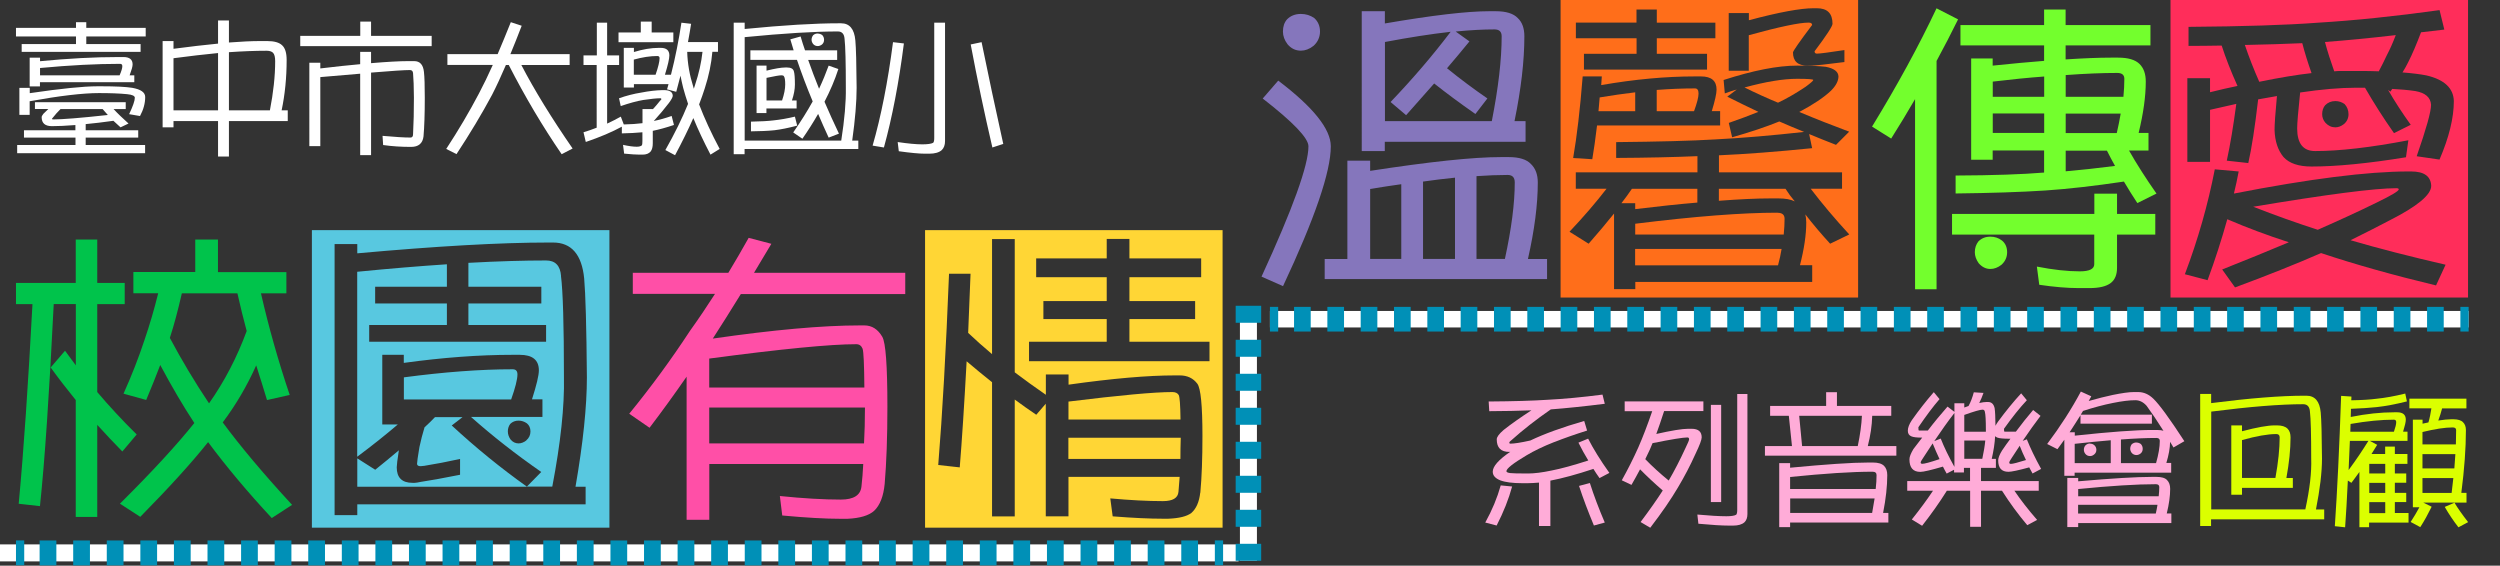
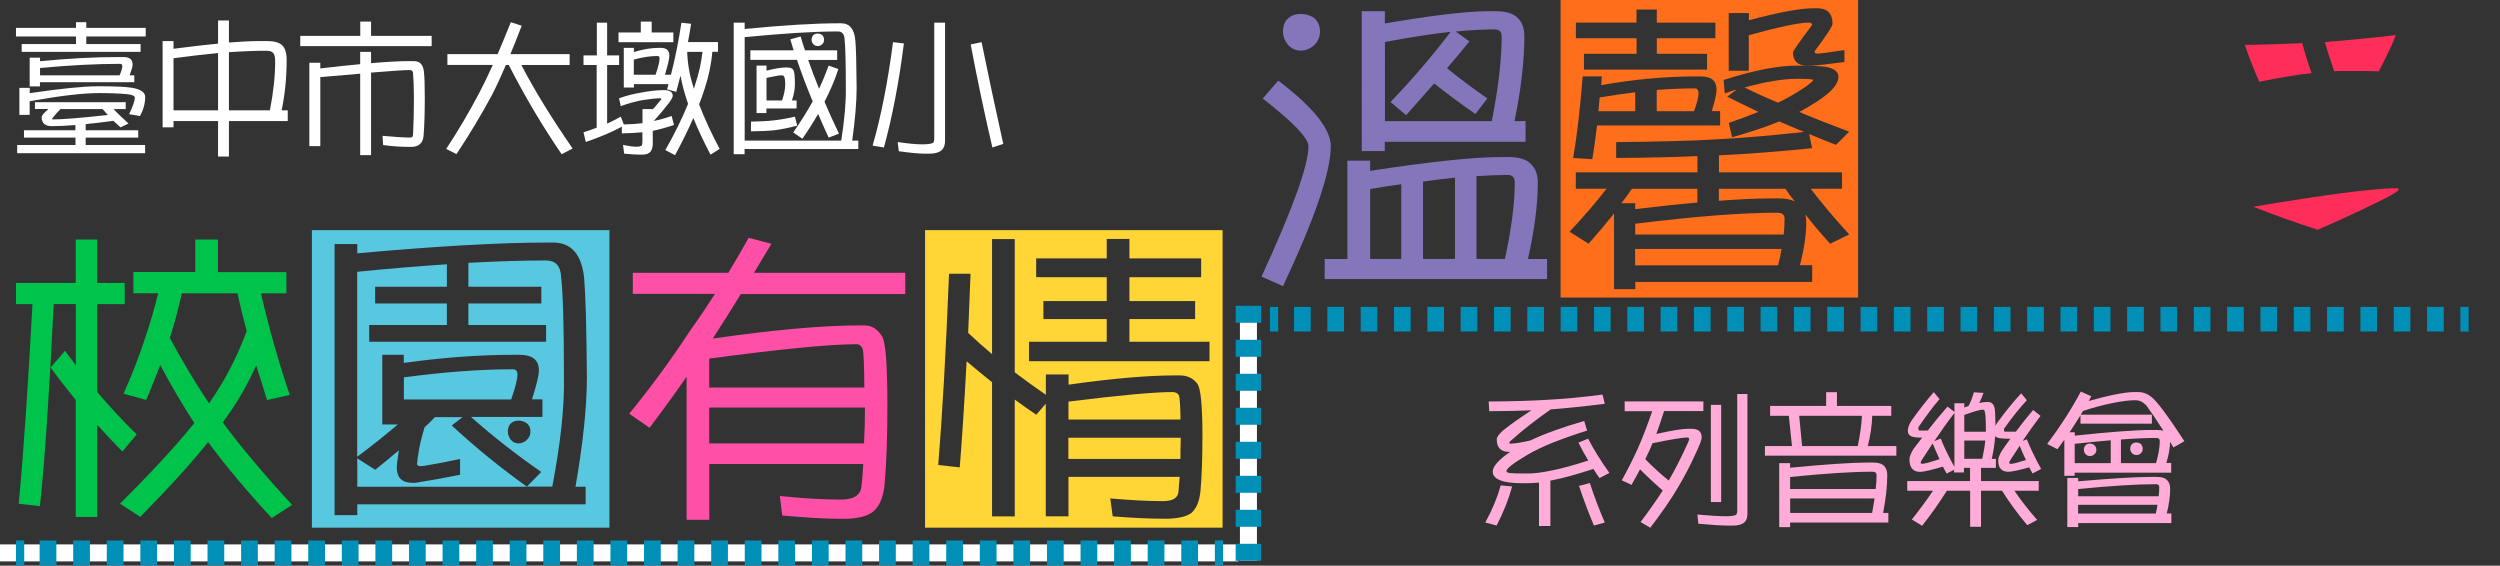
<svg xmlns="http://www.w3.org/2000/svg" id="_圖層_1" data-name="圖層 1" viewBox="0 0 294.09 66.54">
  <rect x="0" y="0" width="294.09" height="66.54" fill="#333333" stroke="none" />
  <defs>
    <style>
      .cls-1 {
        fill: #fff;
      }

      .cls-2 {
        fill: #ffd635;
      }

      .cls-3 {
        fill: #ff4fa7;
      }

      .cls-4 {
        fill: #00c34b;
      }

      .cls-5 {
        fill: #dbff00;
      }

      .cls-6 {
        fill: #73ff2d;
      }

      .cls-7 {
        fill: #ff2d5a;
      }

      .cls-8 {
        fill: #58c8e0;
      }

      .cls-9 {
        fill: #ff6e1a;
      }

      .cls-10 {
        fill: #ffacd8;
      }

      .cls-11 {
        fill: #0090b7;
      }

      .cls-12 {
        fill: #8576bc;
      }
    </style>
  </defs>
  <g>
    <path class="cls-10" d="M176.54,57.1l1.34,.13c-.4,1.48-1.01,3.01-1.82,4.59l-1.34-.35c.81-1.46,1.41-2.91,1.82-4.37Zm11.97-10.69l.27,1.09c-2.4,.3-4.52,.52-6.35,.66-1.75,1.21-3.29,2.42-4.64,3.63-.16,.12-.24,.21-.24,.27,0,.09,.04,.13,.13,.13,.44,0,1.22-.12,2.34-.37,1.67-.8,3.78-1.56,6.34-2.3l.34,1.13c-1.43,.45-2.71,.9-3.82,1.34-.03,.01-.06,.02-.07,.02-1.27,.5-2.34,1.02-3.23,1.55-1.58,.94-2.37,1.56-2.37,1.87,0,.11,.15,.18,.44,.22,.22,.03,.92,.05,2.08,.05,.77,0,1.7-.12,2.79-.35,1.14-.22,2.58-.62,4.32-1.18-.41-.67-.8-1.37-1.16-2.1l1.14-.47c.61,1.2,1.44,2.54,2.5,4.03l-1.16,.61c-.26-.36-.5-.72-.72-1.08-1.96,.65-3.65,1.11-5.06,1.38v5.34h-1.34v-5.11c-.48,.04-.92,.07-1.31,.07h-.69c-1.11,0-1.97-.11-2.57-.34-.58-.24-.87-.57-.87-1.01,0-.63,.69-1.41,2.07-2.35-.04,.01-.08,.02-.12,.02-.99,0-1.48-.49-1.48-1.48,0-.27,.27-.64,.82-1.11,.86-.68,1.95-1.45,3.26-2.3-1.47,.06-3.12,.09-4.96,.1l-.07-1.14c2.92-.02,5.22-.09,6.89-.2,1.95-.1,4.11-.3,6.49-.61Zm-1.48,10.42c.45,1.41,1.03,2.96,1.75,4.64l-1.28,.35c-.68-1.64-1.27-3.19-1.75-4.66l1.28-.34Z" />
    <path class="cls-10" d="M191.1,47.22h9.28v1.14h-4.62c-.32,1-.63,1.89-.92,2.69,1.78-.4,3.03-.61,3.75-.61h.4c.8,0,1.19,.34,1.19,1.01,0,.28-.24,.92-.72,1.92-.62,1.38-1.31,2.7-2.07,3.97-.82,1.39-1.9,2.97-3.26,4.74l-1.14-.67c1.06-1.41,1.93-2.65,2.61-3.71-.94-.81-1.83-1.64-2.67-2.49-.32,.61-.66,1.22-1.01,1.83l-1.14-.54c.72-1.29,1.37-2.58,1.95-3.88,.5-1.14,1.05-2.56,1.63-4.25h-3.24v-1.14Zm2.44,6.79c.81,.84,1.73,1.68,2.76,2.52,.65-1.11,1.32-2.4,2-3.88,.27-.55,.4-.87,.4-.97,0-.15-.07-.22-.2-.22-.5,0-1.87,.22-4.1,.67-.11,.27-.22,.52-.32,.76-.18,.37-.36,.75-.54,1.13Zm10.81-7.66h1.21v14.12c0,.43-.12,.75-.35,.97-.29,.26-.74,.39-1.34,.39h-.45c-.82,0-2.03-.07-3.63-.22l-.12-1.08c1.43,.13,2.57,.2,3.41,.2,.57,0,.96-.06,1.16-.18,.08-.09,.12-.27,.12-.55v-13.65Zm-3.09,1.28h1.21v11.43h-1.21v-11.43Z" />
    <path class="cls-10" d="M214.81,46.14h1.28v1.61h6.39v1.16h-2.24c-.03,1.17-.21,2.35-.52,3.56h3.36v1.13h-15.46v-1.13h3.18l-.37-3.56h-2.2v-1.16h6.59v-1.61Zm-5.51,8.34h1.28v.54c4.21-.4,7.27-.61,9.18-.61h.57c.61,0,1.04,.13,1.31,.4,.25,.26,.37,.62,.37,1.08,0,1.29-.16,2.77-.49,4.45h.62v1.13h-11.56v.54h-1.28v-7.53Zm1.28,3.04h10.07c.07-.59,.1-1.14,.1-1.63,0-.27-.16-.4-.49-.4-2.4,0-5.62,.21-9.68,.62v1.41Zm0,2.82h9.65c.11-.61,.21-1.17,.29-1.7h-9.93v1.7Zm1.41-7.87h6.55c.28-1.33,.44-2.52,.49-3.56h-7.38l.34,3.56Z" />
    <path class="cls-10" d="M227.49,46.14l.67,.81c-.75,.86-1.58,1.97-2.49,3.31,0,.26,.02,.39,.07,.39h1.04c.78-1.02,1.56-1.96,2.32-2.82l.81,.62v-1.01h1.16v.5c.17-.07,.34-.13,.5-.18,.26-.47,.46-1.01,.62-1.61l1.14,.07c-.15,.43-.31,.82-.5,1.19,.35-.08,.63-.12,.84-.12h.2c.4,0,.66,.24,.77,.72,.06,.38,.09,1.08,.1,2.08,.08-.16,.18-.32,.3-.49,.9-1.22,1.8-2.33,2.72-3.33l.67,.81c-.82,.87-1.71,1.99-2.69,3.36,0,.22,.02,.34,.07,.34h1.33c.68-.92,1.36-1.77,2.03-2.55l.87,.69c-.64,.84-1.34,1.82-2.1,2.94l.49-.18c.41,1.03,.97,2.19,1.68,3.48l-1.01,.54c-.13-.24-.26-.48-.39-.72-1.28,.35-2.09,.52-2.44,.52-.81,0-1.21-.45-1.21-1.34,0-.28,.15-.67,.45-1.16,.32-.48,.66-.95,.99-1.39h-.15c-.66,0-1.12-.04-1.38-.13-.11-.04-.2-.1-.27-.17-.04,.82-.18,1.71-.4,2.67h.49v1.06h-1.75v1.55h6.79v1.14h-2.86c.71,1.05,1.6,2.2,2.67,3.43l-1.16,.62c-1.08-1.28-2.07-2.63-2.97-4.05h-2.47v4.24h-1.28v-4.24h-2.74c-.87,1.39-1.84,2.76-2.91,4.12l-1.21-.74c.94-1.18,1.77-2.3,2.49-3.38h-3.03v-1.14h7.39v-1.55h-.72v.54h-1.16v-.32l-.87,.45c-.16-.27-.3-.54-.44-.82-1.4,.41-2.29,.62-2.66,.62-.85,0-1.28-.49-1.28-1.48,0-.29,.16-.69,.47-1.21,.35-.46,.69-.91,1.03-1.34h-.03c-.61,0-1.02-.05-1.24-.15-.28-.11-.42-.33-.42-.66,0-.36,.16-.77,.47-1.24,.84-1.19,1.69-2.27,2.55-3.26Zm.67,7.87c-.28-.59-.55-1.21-.81-1.85-.35,.53-.71,1.08-1.09,1.66-.21,.3-.32,.5-.32,.59,0,.1,.07,.15,.2,.15,.25,0,.92-.18,2.02-.55Zm1.75,.91v-6.34c-.74,.95-1.53,2.06-2.37,3.31l.76-.3c.39,1,.93,2.11,1.61,3.33Zm1.16-4.13h2.54v-.18c0-1.17-.04-1.89-.12-2.17-.03-.17-.12-.25-.27-.25-.28,0-1,.21-2.15,.62v1.98Zm0,3.18h2.12c.17-.8,.29-1.51,.35-2.15h-2.47v2.15Zm7.26,.15c-.27-.55-.52-1.11-.74-1.68-.31,.46-.63,.94-.94,1.43-.19,.28-.29,.46-.29,.55,0,.1,.07,.15,.2,.15,.21,0,.8-.15,1.76-.45Z" />
    <path class="cls-10" d="M244.8,46.07l1.21,.55c-.1,.19-.2,.38-.3,.55,1.06-.3,2.01-.54,2.82-.71,1.09-.22,1.91-.34,2.47-.34h.52c.66,0,1.25,.26,1.78,.77,.71,.68,1.93,2.35,3.66,5.01l-1.28,.74c-.13-.24-.27-.46-.4-.67-.01,.74-.16,1.57-.44,2.49h.57v1.14h-11.36v.37h-1.21v-4.24l-.81,1.11-1.21-.61c1.55-2.06,2.87-4.12,3.97-6.18Zm-1.61,10.15h1.28v.4c3.98-.35,6.87-.52,8.67-.52h.54c.59,0,1.01,.12,1.24,.37,.25,.25,.37,.59,.37,1.04,0,.83-.13,1.79-.4,2.89h.54v1.13h-10.96v.47h-1.28v-5.78Zm.87-4.97c4.18-.45,7.22-.67,9.13-.67h.55c.3,0,.55,.03,.76,.1-.74-1.17-1.4-2.15-1.98-2.94-.39-.44-.83-.66-1.33-.66-.71,0-1.58,.11-2.62,.32-1.12,.22-2.3,.54-3.53,.94-.09,.13-.18,.28-.27,.44h8.37v1.06h-8.4v-.99c-.43,.68-.85,1.35-1.28,2h.61v.4Zm0,3.23h4.24v-2.69c-1.3,.11-2.71,.25-4.24,.42v2.27Zm.4,3.9h9.48c.04-.38,.07-.74,.07-1.08,0-.22-.13-.34-.4-.34-2.26,0-5.31,.19-9.14,.57v.84Zm0,2.03h9.14c.08-.36,.15-.7,.2-1.03h-9.34v1.03Zm1.41-8.22c.19,0,.36,.06,.5,.18,.16,.15,.24,.33,.24,.55s-.09,.41-.27,.55c-.15,.12-.3,.18-.47,.18-.22,0-.41-.08-.55-.25-.12-.15-.18-.31-.18-.49,0-.2,.06-.37,.17-.5,.15-.16,.34-.24,.57-.24Zm3.63,2.29h4.13c.29-1.02,.44-1.89,.44-2.62,0-.22-.13-.34-.4-.34-1.19,0-2.58,.06-4.17,.18v2.77Zm1.82-2.42c.19,0,.36,.06,.52,.17,.15,.16,.22,.35,.22,.57s-.08,.41-.25,.55c-.16,.12-.32,.18-.49,.18-.21,0-.4-.08-.55-.25-.12-.16-.18-.32-.18-.49,0-.19,.06-.36,.17-.52,.16-.15,.35-.22,.57-.22Z" />
-     <path class="cls-5" d="M258.83,46.34h1.28v1.08c4.54-.58,8.2-.87,10.97-.87h.24c1,0,1.56,.66,1.68,1.97,.08,.85,.13,2.66,.15,5.43,0,1.61-.24,3.61-.71,5.98h.97v1.16h-13.31v.79h-1.28v-15.53Zm1.28,13.58h11.08c.52-2.39,.75-4.38,.69-5.98,0-2.86-.05-4.7-.15-5.53-.04-.57-.31-.86-.79-.86-2.68,0-6.29,.29-10.82,.87v11.5Zm2.37-9.88h1.26v.69c1.75-.46,3.03-.69,3.85-.69h.25c.58,0,1,.13,1.26,.39,.24,.24,.35,.58,.35,1.03,0,1.39-.16,2.98-.49,4.77h.76v1.16h-5.98v.81h-1.26v-8.15Zm1.26,6.18h3.93c.34-1.87,.5-3.46,.5-4.77,0-.26-.13-.39-.4-.39-1.01,0-2.35,.24-4.03,.71v4.45Z" />
-     <path class="cls-5" d="M282.94,46.28l.2,.94c-1.36,.34-2.54,.56-3.55,.67-.86,.09-1.87,.16-3.03,.2-.01,.32-.02,.64-.03,.96,1.83-.37,3.54-.55,5.13-.55h.34c.67,0,1.01,.29,1.01,.87,0,.26-.11,.73-.32,1.41h.52v1.08h-4.44l.87,.47c-.21,.36-.44,.72-.67,1.08h1.61v-.87h1.14v.87h1.48v1.16h-1.48v1.13h1.34v1.09h-1.34v1.19h1.34v1.08h-1.34v1.29h1.61v1.13h-4.64v.54h-1.14v-6.5c-.3,.43-.62,.85-.94,1.28l-.42-.27c-.1,2.16-.21,3.99-.32,5.5l-1.21-.13c.28-4.08,.53-9.19,.74-15.33l1.21,.08c0,.16,0,.3-.02,.44,1.22-.02,2.21-.08,2.96-.18,1.01-.1,2.13-.3,3.38-.61Zm-6.67,9.03c.89-1.2,1.66-2.35,2.34-3.45h-2.18c-.06,1.22-.11,2.37-.15,3.45Zm.24-5.43c-.01,.31-.02,.62-.03,.91h5.13c.18-.52,.27-.89,.27-1.13,0-.19-.09-.29-.27-.29-1.5,0-3.2,.17-5.09,.5Zm2.2,5.82h1.88v-1.13h-1.88v1.13Zm0,2.29h1.88v-1.19h-1.88v1.19Zm0,2.37h1.88v-1.29h-1.88v1.29Zm4.71-13.46h6.72v1.14h-2.86c-.13,.52-.29,.99-.45,1.43,.63-.1,1.14-.15,1.53-.15h.24c.54,0,.92,.12,1.14,.35,.22,.21,.34,.52,.34,.92,0,2.13-.18,4.59-.54,7.39h.61v1.14h-5.09l.99,.49c-.43,.87-.87,1.68-1.34,2.4l-1.13-.61c.38-.58,.72-1.16,1.03-1.73h-.77v-10.3h1.14v.47c.25-.06,.48-.11,.69-.15,.15-.5,.26-1.06,.35-1.66h-2.59v-1.14Zm1.55,5.38h3.93c.02-.59,.03-1.15,.03-1.68,0-.21-.13-.32-.4-.32-.9,0-2.08,.18-3.56,.54v1.46Zm0,2.82h3.75c.04-.58,.08-1.14,.12-1.68h-3.87v1.68Zm0,2.89h3.43c.07-.61,.13-1.19,.2-1.75h-3.63v1.75Zm3.76,1.14c.4,.67,.94,1.43,1.61,2.29l-1.14,.61c-.59-.76-1.13-1.56-1.61-2.4l1.14-.49Z" />
  </g>
  <g>
    <path class="cls-1" d="M1.88,3.28h7.06v-.67h1.21v.67h6.99v1.01h-6.99v.89h6.39v.92H2.55v-.92h6.39v-.89H1.88v-1.01Zm2.24,8.74H14.79v.81h-1.43c.48,.52,1.07,1.08,1.76,1.7l-.94,.45c-.28-.25-.56-.5-.84-.77-1.21,.17-2.3,.3-3.26,.39v.72h6.18v.87h-6.18v.87h6.99v.96H2.02v-.96h6.86v-.87H2.82v-.87h6.05v-.61c-1.13,.09-2.05,.13-2.76,.13-.81,0-1.21-.35-1.21-1.06,0-.09,.07-.22,.2-.39,.18-.19,.38-.38,.59-.57h-1.58v-.81Zm-1.83-1.68h1.21v.62c3.68-.54,6.32-.81,7.95-.81h.49c1.65,0,2.85,.06,3.61,.18,1.02,.18,1.53,.54,1.53,1.08,0,.74-.2,1.48-.61,2.24l-1.28-.22c.45-.94,.67-1.59,.67-1.93,0-.22-.3-.36-.89-.42-.9-.09-2.01-.13-3.33-.13-1.9,0-4.62,.32-8.15,.96v1.6h-1.21v-3.16Zm1.21-3.56h1.21v.42c3.29-.32,6.38-.49,9.24-.49h.57c.72,0,1.08,.29,1.08,.87,0,.24-.12,.66-.35,1.28h.55v.81H4.7v.49h-1.21v-3.38Zm1.21,2.08H14.07c.21-.48,.32-.84,.32-1.08,0-.18-.09-.27-.27-.27-2.76,0-5.89,.16-9.41,.49v.86Zm7.97,4.66c-.21-.22-.41-.45-.61-.69H7.12c-.32,.31-.64,.67-.96,1.08-.03,.03-.05,.06-.05,.07,0,.04,.05,.07,.15,.07,1.06,0,3.2-.17,6.4-.52Z" />
    <path class="cls-1" d="M19.13,4.83h1.28v.91c1.96-.26,3.71-.46,5.24-.61V2.41h1.28v2.59c1.43-.11,2.66-.17,3.68-.17h.82c.82,0,1.4,.16,1.75,.49,.36,.32,.54,.9,.54,1.73,0,2.1-.2,4.07-.59,5.93h.72v1.26h-6.92v4.17h-1.28v-4.17h-5.24v.74h-1.28V4.83Zm1.28,8.15h5.24V6.24c-1.62,.16-3.37,.36-5.24,.61v6.13Zm6.52-6.84v6.84h4.82c.41-2.11,.62-4.03,.62-5.78,0-.48-.08-.81-.25-.99-.16-.16-.41-.24-.76-.24-1.37,0-2.85,.06-4.44,.17Z" />
    <path class="cls-1" d="M42.37,2.54h1.28v1.68h7.13v1.21h-15.46v-1.21h7.06v-1.68Zm-5.98,4.84h1.29v.67c1.76-.21,3.32-.38,4.69-.5v-1.45h1.28v1.33c1.9-.16,3.35-.24,4.34-.24h.74c.67,0,1.05,.42,1.14,1.26,.07,.59,.1,1.61,.1,3.06,0,1.88-.05,3.39-.15,4.54-.1,.82-.59,1.23-1.46,1.23-1.15,0-2.25-.07-3.29-.22l-.07-1.08c1.45,.13,2.54,.2,3.29,.2,.2,0,.3-.13,.3-.39,.07-1.28,.1-2.71,.1-4.29-.01-1.28-.04-2.24-.1-2.89-.02-.25-.15-.37-.37-.37-.64,0-2.16,.1-4.57,.3v9.71h-1.28V8.67c-1.36,.11-2.92,.25-4.69,.4v8.12h-1.29V7.38Z" />
    <path class="cls-1" d="M52.62,6.37h5.92c.49-1.15,1.01-2.41,1.55-3.76l1.28,.42c-.46,1.2-.9,2.31-1.33,3.34h6.97v1.28h-5.68c1.54,2.96,3.55,6.23,6.03,9.82l-1.29,.67c-2.25-3.28-4.32-6.78-6.22-10.49h-.34c-.57,1.33-1.11,2.5-1.63,3.51-1.19,2.22-2.58,4.54-4.18,6.97l-1.21-.61c1.42-2.17,2.71-4.35,3.85-6.52,.53-1,1.07-2.12,1.63-3.36h-5.34v-1.28Z" />
    <path class="cls-1" d="M68.66,6.52h1.55V2.67h1.21v3.85h1.41v1.13h-1.41v6.89c.56-.26,1.1-.53,1.61-.82l.35,.92c.86-.02,1.6-.07,2.2-.15v-1.66h1.21v.03c.28-.3,.57-.64,.86-1.01,.1-.09,.15-.15,.15-.17,0-.08-.04-.12-.12-.12-.45,0-1.11,.07-2,.2-.78,.13-1.67,.38-2.66,.72l-.2-.92c.85-.3,1.73-.53,2.62-.67,.91-.18,1.74-.27,2.49-.29h.17c.68,0,1.03,.22,1.04,.67,0,.15-.15,.43-.45,.84-.5,.66-1.1,1.37-1.78,2.12,.66-.13,1.36-.33,2.1-.59l.27,1.06c-.92,.31-1.75,.54-2.49,.69v1.46c0,.43-.08,.75-.25,.97-.21,.25-.53,.37-.96,.37h-.34c-.41,0-1.02-.04-1.82-.12l-.13-1.03c.68,.15,1.22,.22,1.61,.22,.29,0,.5-.06,.62-.18,.03-.09,.05-.25,.05-.49v-1.03c-.72,.07-1.52,.11-2.42,.13v-.79c-1.15,.63-2.57,1.23-4.24,1.8l-.27-1.14c.53-.16,1.04-.34,1.55-.54V7.65h-1.55v-1.13Zm6.72-3.98h1.28v1.28h2.55v1.14h-6.45v-1.14h2.62v-1.28Zm-2,3.09h1.19v.49c1.04-.32,2.02-.49,2.94-.49h.22c.67,0,1.01,.3,1.01,.89,0,.38-.17,1.14-.52,2.27h.71c.52-2.04,.92-4.08,1.23-6.12l1.14,.13c-.11,.72-.24,1.43-.37,2.15h3.53v1.14h-.66c-.12,1.41-.42,2.84-.89,4.29-.19,.59-.41,1.23-.67,1.9,.62,1.62,1.42,3.37,2.42,5.24l-1.08,.67c-.81-1.55-1.48-2.98-2.02-4.3-.59,1.34-1.31,2.8-2.15,4.37l-1.14-.61c1.09-1.92,1.98-3.73,2.67-5.43-.22-.66-.41-1.28-.57-1.87-.12-.49-.23-.97-.32-1.45-.17,.63-.34,1.26-.5,1.9l-1.08-.29,.17-.61h-4.07v.4h-1.19V5.63Zm1.19,3.16h2.55c.31-.9,.47-1.55,.47-1.95,0-.17-.09-.25-.27-.25-.83,0-1.75,.14-2.76,.42v1.78Zm6.27-2.69c.04,1.37,.28,2.73,.71,4.1l.07,.24c.06-.16,.11-.31,.15-.47,.44-1.31,.73-2.6,.87-3.87h-1.8Z" />
    <path class="cls-1" d="M86.32,2.67h1.28v.74c4.59-.45,8.29-.67,11.09-.67h.25c1,0,1.56,.67,1.68,2.02,.08,.86,.13,2.72,.15,5.56,0,1.66-.17,3.73-.52,6.22h.72v.99h-13.38v.61h-1.28V2.67Zm1.28,13.87h11.36c.39-2.49,.57-4.56,.54-6.22,0-2.97-.05-4.89-.15-5.75-.04-.58-.31-.87-.79-.87-2.71,0-6.36,.22-10.96,.67v12.17Zm.67-10.62h5.09c-.13-.44-.26-.87-.39-1.29l1.21-.34c.16,.55,.33,1.09,.52,1.63h3.78v1.13h-3.41c.39,1.12,.82,2.25,1.28,3.39,.43-.91,.8-1.82,1.13-2.72l1.14,.4c-.41,1.28-.96,2.56-1.63,3.85,.53,1.23,1.09,2.48,1.7,3.75l-1.21,.47c-.44-.95-.85-1.88-1.24-2.79-.57,1-1.19,1.97-1.85,2.92l-1.08-.74c.89-1.28,1.65-2.49,2.29-3.65-.71-1.7-1.32-3.33-1.85-4.89h-5.48v-1.13Zm5.24,7.8l.27,1.06c-1.03,.27-1.92,.45-2.67,.54-.77,.08-1.7,.12-2.77,.13v-1.14c1.13-.02,2.02-.07,2.67-.15,.75-.08,1.59-.22,2.5-.44Zm-4.5-6h1.16v.59c1.01-.25,1.74-.37,2.2-.37h.22c.44,0,.7,.14,.79,.42,.09,.27,.13,.8,.13,1.58,0,.57-.12,1.2-.35,1.88h.55v.94h-3.55v.54h-1.16V7.72Zm1.16,4.1h1.83c.25-.74,.37-1.37,.37-1.88s-.05-.83-.15-.96c-.03-.08-.14-.12-.32-.12-.22,0-.8,.1-1.73,.3v2.66Zm6.03-7.87c.18,0,.35,.06,.52,.17,.15,.16,.22,.35,.22,.57s-.08,.4-.25,.55c-.17,.12-.33,.18-.49,.18-.22,0-.41-.08-.55-.25-.12-.16-.18-.32-.18-.49,0-.19,.06-.36,.17-.52,.15-.15,.34-.22,.57-.22Z" />
    <path class="cls-1" d="M105.05,4.96l1.28,.15c-.59,4.64-1.38,8.72-2.35,12.24l-1.33-.22c.99-3.42,1.79-7.47,2.4-12.17Zm4.84-2.29h1.28v13.93c0,.46-.13,.81-.39,1.06-.32,.28-.81,.42-1.46,.42h-.5c-.69,0-1.73-.1-3.09-.29l-.13-1.08c1.22,.18,2.18,.27,2.89,.27,.63,0,1.05-.06,1.28-.18,.09-.09,.13-.27,.13-.55V2.67Zm5.58,2.29c.76,3.74,1.61,7.73,2.55,11.97l-1.28,.42c-.93-3.99-1.78-8.03-2.55-12.12l1.28-.27Z" />
  </g>
  <rect class="cls-1" x="145.86" y="36.97" width="2" height="29" />
-   <rect class="cls-1" x="149.39" y="36.58" width="141" height="1.94" />
  <rect class="cls-1" x="0" y="64.04" width="145.7" height="2" />
  <path class="cls-4" d="M1.88,33.28h7.03v-5.1h2.53v5.1h3.23v2.5h-3.23v10.34c1.41,1.66,2.95,3.33,4.64,4.99l-1.69,2c-1.01-1.03-1.99-2.07-2.95-3.13v10.83h-2.53v-13.75c-1.03-1.27-2.02-2.54-2.95-3.83l1.69-1.97c.42,.56,.84,1.14,1.27,1.72v-7.21h-2.6c-.52,10.48-1.05,18.4-1.62,23.77l-2.5-.28c.59-6.28,1.12-14.11,1.62-23.48H1.88v-2.5Zm21.09-5.1h2.67v3.83h8.05v2.5h-2.99c.91,3.98,2.04,7.97,3.38,11.95l-2.67,.6c-.42-1.38-.84-2.74-1.27-4.08-1.08,2.41-2.39,4.65-3.94,6.71,2.02,2.74,4.73,5.98,8.16,9.7l-2.39,1.55c-2.81-3.02-5.31-6-7.49-8.93-1.92,2.41-4.58,5.34-7.98,8.79l-2.39-1.55c3.8-3.77,6.71-6.94,8.75-9.49-1.34-2.04-2.67-4.31-4.01-6.82-.52,1.36-1.07,2.73-1.65,4.11l-2.67-.74c.96-2.13,1.78-4.23,2.46-6.29,.61-1.78,1.15-3.62,1.62-5.52h-2.92v-2.5h7.28v-3.83Zm-2.99,11.57c1.38,2.6,2.92,5.17,4.61,7.7,1.83-2.6,3.3-5.44,4.43-8.51-.4-1.48-.76-2.95-1.09-4.43h-6.54c-.45,1.97-.91,3.71-1.41,5.24Z" />
  <g>
    <path class="cls-8" d="M54.4,49.07h-3.23c-.4,.42-.81,.82-1.23,1.2-.23,.75-.43,1.52-.6,2.32-.19,1.12-.28,1.78-.28,1.97s.14,.28,.42,.28l.42-.04c1.31-.21,2.72-.48,4.22-.81v1.86c-2.11,.42-3.66,.7-4.64,.84-.33,.07-.56,.11-.7,.11h-.25c-1.24,0-1.86-.61-1.86-1.83,0-.23,.08-.9,.25-2-.91,.77-1.84,1.54-2.78,2.29l-2.11-1.34v3.34h19.97c-3.09-2.2-6.05-4.61-8.86-7.21l1.27-.98Z" />
    <path class="cls-8" d="M66,32.47c-.09-1.22-.68-1.83-1.76-1.83-2.62,0-5.67,.09-9.14,.28v2.81h8.58v1.97h-8.58v2.53h9.14v1.97h-20.81v-1.97h9.14v-2.53h-8.44v-1.97h8.44v-2.64c-3.19,.21-6.7,.5-10.55,.88v21.76c1.76-1.31,3.35-2.58,4.78-3.8h-1.83v-8.19h2.53v.95c4.57-.63,8.84-.95,12.8-.95h.84c1.5,0,2.25,.61,2.25,1.83,0,.59-.27,1.72-.81,3.41h1.23v2.07h-8.4c2.53,2.25,5.29,4.41,8.26,6.47l-1.69,1.72h2.99c.98-5.13,1.44-9.42,1.37-12.87,0-6.16-.12-10.14-.35-11.92Zm-4.08,19.34c-.3,.23-.61,.35-.91,.35-.38,0-.69-.15-.95-.46-.21-.3-.32-.62-.32-.95s.09-.62,.28-.88c.26-.26,.59-.39,.98-.39,.35,0,.68,.11,.98,.32,.28,.23,.42,.55,.42,.95,0,.42-.16,.77-.49,1.05Z" />
    <path class="cls-8" d="M36.69,27.07V62.07h35V27.07H36.69Zm32.2,30.19v2.07h-26.86v1.27h-2.67V28.71h2.67v1.09c9.3-.84,16.8-1.27,22.5-1.27h.53c2.16,0,3.38,1.41,3.66,4.22,.16,1.8,.27,5.68,.32,11.64,0,3.45-.45,7.73-1.34,12.87h1.2Z" />
    <path class="cls-8" d="M60.87,44.04c0-.4-.19-.6-.56-.6-3.77,0-8.04,.32-12.8,.95v2.6h12.62c.49-1.38,.74-2.37,.74-2.95Z" />
  </g>
  <path class="cls-3" d="M74.43,32.09h11.25c.82-1.36,1.62-2.73,2.39-4.11l2.67,.7c-.7,1.17-1.38,2.31-2.04,3.41h17.79v2.5h-19.34c-1.2,1.95-2.3,3.69-3.3,5.24,7.12-1.03,12.89-1.55,17.3-1.55h.53c.89,0,1.59,.45,2.11,1.34,.4,.68,.6,3.42,.6,8.23,0,3.59-.11,6.61-.32,9.07-.14,1.45-.55,2.51-1.23,3.16-.61,.56-1.66,.88-3.16,.95h-.77c-1.81,0-4.1-.13-6.89-.39l-.28-2.29c2.74,.28,5.13,.42,7.17,.42,1.52,0,2.33-.52,2.43-1.55,.09-.77,.16-1.65,.21-2.64h-18.11v6.57h-2.67v-16.84c-1.43,2.06-2.88,4.07-4.36,6.01l-2.39-1.65c2.58-3.16,4.96-6.41,7.14-9.74,1.01-1.41,1.99-2.86,2.95-4.36h-9.67v-2.5Zm9,13.5h18.25c-.02-2.72-.09-4.24-.21-4.57-.14-.35-.39-.53-.74-.53-3.05,0-8.81,.56-17.3,1.69v3.41Zm0,6.57h18.21c.07-1.27,.11-2.67,.11-4.22h-18.32v4.22Z" />
  <g>
    <path class="cls-2" d="M138.66,46.47c-.14-.23-.39-.35-.74-.35-2.16,0-6.23,.38-12.23,1.12v2.11h13.18c-.02-1.69-.09-2.65-.21-2.88Z" />
    <path class="cls-2" d="M108.82,27.07V62.07h35V27.07h-35Zm32.37,30.89c-.12,1.08-.47,1.88-1.05,2.39-.54,.4-1.44,.62-2.71,.67h-.63c-1.55,0-3.52-.09-5.91-.28l-.28-2.11c2.34,.21,4.41,.32,6.19,.32,1.15,0,1.76-.36,1.83-1.09,.05-.54,.09-1.12,.14-1.76h-13.08v4.64h-2.67v-13.25l-1.12,1.3c-.87-.59-1.71-1.18-2.53-1.79v13.75h-2.67v-15.79c-1.01-.8-2-1.62-2.99-2.46-.28,5.13-.55,9.29-.81,12.48l-2.53-.28c.49-5.98,.91-13.48,1.27-22.5h2.53c-.09,2.48-.19,4.8-.28,6.96,.89,.84,1.83,1.68,2.81,2.5v-13.54h2.67v15.68c1.15,.87,2.37,1.75,3.66,2.64v-2.39h2.67v1.2c5.16-.73,9.33-1.09,12.52-1.09h.56c.89,0,1.58,.33,2.07,.98,.4,.54,.6,2.59,.6,6.15,0,2.62-.08,4.85-.25,6.68Zm1.09-15.47h-21.23v-2.29h9.14v-2.67h-7.45v-2.11h7.45v-2.81h-8.3v-2.21h8.3v-2.29h2.67v2.29h8.44v2.21h-8.44v2.81h7.73v2.11h-7.73v2.67h9.42v2.29Z" />
    <path class="cls-2" d="M125.68,53.99h13.18c0-.77,.01-1.61,.04-2.5h-13.22v2.5Z" />
  </g>
  <path class="cls-12" d="M150.36,9.48c4.12,3.12,6.19,5.7,6.19,7.73,0,3-1.88,8.48-5.62,16.45l-2.53-1.12c3.68-7.99,5.52-13.1,5.52-15.33,0-.96-1.79-2.84-5.38-5.62l1.83-2.11Zm2.67-7.84c.59,0,1.11,.16,1.58,.49,.44,.4,.67,.93,.67,1.58s-.26,1.24-.77,1.69c-.49,.38-.98,.56-1.48,.56-.63,0-1.16-.26-1.58-.77-.35-.47-.53-.96-.53-1.48,0-.59,.16-1.07,.49-1.44,.42-.42,.96-.63,1.62-.63Zm5.48,17.26h2.67v1.2c7.01-1.08,12.13-1.62,15.36-1.62h.95c1.22,0,2.09,.27,2.6,.81,.54,.52,.81,1.24,.81,2.18,0,2.6-.39,5.6-1.16,9h2.25v2.36h-26.16v-2.36h2.67v-11.57Zm1.69-17.58h2.71v1.44c5.58-.96,9.67-1.44,12.27-1.44h.77c1.22,0,2.09,.27,2.6,.81,.52,.49,.77,1.21,.77,2.14,0,2.91-.39,6.23-1.16,9.98h1.3v2.43h-16.56v1.09h-2.71V1.33Zm.98,29.14h3.66v-8.79c-1.17,.16-2.39,.35-3.66,.56v8.23Zm1.72-16.21h12.59c.77-3.91,1.16-7.24,1.16-9.98,0-.54-.28-.81-.84-.81-1.34,0-2.86,.08-4.57,.25l1.62,1.16c-.82,1.01-1.7,2.06-2.64,3.16,1.57,1.27,3.15,2.45,4.75,3.55l-1.41,1.83c-1.88-1.31-3.49-2.51-4.85-3.59-1.05,1.2-2.16,2.44-3.3,3.73l-1.83-1.55c2.62-2.74,4.98-5.5,7.07-8.26-2.3,.26-4.88,.66-7.73,1.2V14.27Zm4.5,16.21h3.76v-9.56c-1.2,.12-2.45,.27-3.76,.46v9.11Zm6.29,0h3.34c.77-3.54,1.16-6.54,1.16-9,0-.59-.28-.88-.84-.88-1.12,0-2.34,.05-3.66,.14v9.74Z" />
-   <path class="cls-6" d="M227.81,.98l2.53,1.3c-.8,1.62-1.64,3.25-2.53,4.89v26.86h-2.53V11.66c-.91,1.57-1.85,3.12-2.81,4.64l-2.25-1.41c2.98-4.87,5.51-9.51,7.59-13.92Zm1.83,24.19h16.73v-2.39h2.67v2.39h4.5v2.43h-4.5v3.9c0,.82-.25,1.42-.74,1.79-.52,.4-1.35,.6-2.5,.6h-1.27c-1.34,0-2.88-.13-4.64-.39l-.28-2.14c1.92,.38,3.61,.56,5.06,.56,1.12,0,1.69-.28,1.69-.84v-3.48h-16.73v-2.43Zm.98-22.22h9.84V1.12h2.53v1.83h9.98v2.39h-9.98v1.65c2.16-.14,3.93-.21,5.31-.21h.88c1.17,0,2,.25,2.5,.74s.74,1.18,.74,2.07c0,1.74-.28,3.75-.84,6.05h1.16v2.07h-2.29c.89,1.57,1.97,3.26,3.23,5.06l-2.25,1.12c-.54-.82-1.07-1.66-1.58-2.53-3.49,.52-6.57,.87-9.25,1.05-2.91,.19-6.42,.3-10.55,.35v-2.11c4.41-.02,7.88-.14,10.41-.35v-2.6h-6.05v1.09h-2.53V6.88h2.53v.84c2.23-.23,4.24-.42,6.05-.56v-1.82h-9.84V2.95Zm3.52,24.89c.52,0,.97,.15,1.37,.46,.4,.33,.6,.79,.6,1.37s-.22,1.08-.67,1.48c-.42,.33-.86,.49-1.3,.49-.52,0-.97-.22-1.37-.67-.3-.42-.46-.86-.46-1.3,0-.49,.14-.91,.42-1.27,.38-.38,.84-.56,1.41-.56Zm.28-16.45h6.05v-2.39c-1.88,.14-3.89,.34-6.05,.6v1.79Zm0,4.25h6.05v-2.29h-6.05v2.29Zm8.58-6.82v2.57h6.79c.07-.75,.11-1.45,.11-2.11,0-.47-.28-.7-.84-.7-1.73,0-3.75,.08-6.05,.25Zm0,4.54v2.29h6.01c.19-.82,.34-1.58,.46-2.29h-6.47Zm5.8,6.15c-.33-.58-.64-1.18-.95-1.79h-4.85v2.43c1.83-.16,3.76-.37,5.8-.63Z" />
  <g>
    <path class="cls-9" d="M213.31,9.41c0-.09-.63-.14-1.9-.14-1.64,0-3.7,.34-6.19,1.02,1.27,.63,2.58,1.23,3.94,1.79,.96-.45,2.04-1.07,3.23-1.86,.61-.45,.91-.71,.91-.81Z" />
    <path class="cls-9" d="M192.36,24.6c2.72-.33,5.16-.59,7.31-.77v-1.62h-7.7c-.4,.59-.81,1.15-1.23,1.69h1.62v.7Z" />
    <path class="cls-9" d="M199.81,11c0-.4-.14-.6-.42-.6-1.43,0-2.93,.06-4.5,.18v2.5h4.39c.35-.96,.53-1.65,.53-2.07Z" />
    <path class="cls-9" d="M192.36,10.86c-1.34,.16-2.73,.36-4.18,.6-.05,.56-.09,1.1-.14,1.62h4.32v-2.21Z" />
    <path class="cls-9" d="M209.09,25.02c-4.15,0-9.73,.43-16.73,1.3v1.27h17.47c.07-.68,.1-1.3,.1-1.86,0-.47-.28-.7-.84-.7Z" />
    <path class="cls-9" d="M192.36,31.21h16.8c.19-.7,.33-1.35,.42-1.93h-17.23v1.93Z" />
    <path class="cls-9" d="M183.58,0V35h35V0h-35Zm19.79,1.54h2.36v.84c3.54-.94,6.07-1.41,7.59-1.41h.42c1.22,0,1.83,.61,1.83,1.83,0,.28-.7,1.36-2.11,3.23,0,.19,.09,.28,.28,.28,.33,0,1.41-.14,3.23-.42v1.41c-2.16,.28-3.47,.42-3.94,.42h-.42c-1.12,0-1.69-.52-1.69-1.55,0-.16,.75-1.24,2.25-3.23,0-.19-.14-.28-.42-.28-1.08,0-3.42,.49-7.03,1.48v4.18h-2.36V1.54Zm-18,1.12h7.14V1.12h2.39v1.55h6.89v1.83h-6.89v1.83h5.91v1.86h-14.48v-1.86h6.19v-1.83h-7.14v-1.83Zm.81,6.33h2.25c-.02,.35-.05,.69-.07,1.02,3.91-.68,7.58-1.02,11-1.02h.74c1.22,0,1.83,.52,1.83,1.55,0,.47-.19,1.31-.56,2.53h.98v1.69h-14.48c-.19,1.59-.38,2.92-.56,3.97l-2.25-.14c.44-2.55,.82-5.75,1.12-9.6Zm27,8.44c-4.15,.42-7.8,.7-10.97,.84v2h14.48v1.93h-3.69c1.36,1.78,2.87,3.57,4.54,5.38l-2.25,1.09c-1.03-1.12-2-2.27-2.92-3.45,.07,.28,.11,.6,.11,.95,0,1.45-.25,3.13-.74,5.03h1.44v1.97h-20.81v.84h-2.5v-8.89c-.96,1.2-1.96,2.38-2.99,3.55l-2.25-1.41c1.64-1.73,3.09-3.42,4.36-5.06h-3.62v-1.93h14.31v-1.9c-2.79,.12-5.98,.19-9.56,.21v-1.86c4.97-.05,8.86-.15,11.67-.32,3.16-.16,6.64-.46,10.44-.88-.98-.4-1.96-.81-2.92-1.23-1.55,.63-3.4,1.25-5.55,1.86l-.39-1.69c1.29-.45,2.45-.88,3.48-1.3-1.24-.59-2.46-1.18-3.66-1.79l1.12-.84c-.45,.12-.91,.27-1.41,.46l-.14-1.58c3.47-1.12,6.35-1.69,8.65-1.69,1.5,0,2.62,.05,3.38,.14,.96,.19,1.45,.56,1.48,1.12,0,.54-.29,1.1-.88,1.69-.84,.8-2.09,1.63-3.73,2.5,1.9,.8,3.86,1.57,5.87,2.32l-1.55,1.55c-1.08-.42-2.13-.84-3.16-1.27l.35,1.65Z" />
    <path class="cls-9" d="M202.2,23.62c2.46-.19,4.48-.28,6.05-.28h.98c.8,0,1.43,.12,1.9,.35-.4-.47-.76-.96-1.09-1.48h-7.84v1.41Z" />
  </g>
  <g>
    <path class="cls-7" d="M264.08,5.3c.47,1.38,1.03,2.83,1.69,4.32,2.39-.49,4.44-.83,6.15-1.02-.45-1.27-.81-2.44-1.09-3.52-2.06,.09-4.31,.16-6.75,.21Z" />
    <path class="cls-7" d="M274.59,8.39c.23-.02,.46-.04,.67-.04h2.39c.77,0,1.5,.01,2.18,.04,.35-.66,.67-1.29,.95-1.9,.35-.66,.7-1.44,1.05-2.36-3.02,.35-5.8,.62-8.33,.81,.3,1.12,.67,2.27,1.09,3.45Z" />
    <path class="cls-7" d="M282.18,22.28c0-.09-.09-.14-.28-.14-2.55,0-8.17,.73-16.84,2.18,2.58,1.01,5.11,1.91,7.59,2.71,2.46-1.08,4.77-2.14,6.93-3.2,1.73-.84,2.6-1.36,2.6-1.55Z" />
-     <path class="cls-7" d="M255.33,0V35h35V0h-35Zm31.21,33.57c-4.99-1.2-9.49-2.46-13.5-3.8-2.95,1.29-6.33,2.64-10.12,4.04l-1.51-2.11c2.72-1.08,5.33-2.14,7.84-3.2-2.53-.82-4.95-1.72-7.24-2.71-.66,2.37-1.43,4.76-2.32,7.17l-2.67-.7c1.55-4.1,2.72-8.21,3.52-12.34l2.81,.25c-.16,.87-.35,1.74-.56,2.6,8.88-1.73,15.73-2.6,20.53-2.6h.32c1.52,0,2.31,.56,2.36,1.69,0,1.05-1.62,2.4-4.85,4.04-1.38,.73-2.93,1.51-4.64,2.36,3.28,.96,7.01,1.92,11.18,2.88l-1.12,2.43Zm.42-14.8l-2.67-.39c1.12-3.21,1.69-5.23,1.69-6.05-.05-.87-.67-1.41-1.86-1.62-.82-.12-1.72-.2-2.71-.25-.07,.09-.14,.2-.21,.32l-.28-.21c.8,1.38,1.69,2.75,2.67,4.11l-1.97,.98c-1.22-1.73-2.36-3.52-3.41-5.34h-1.09c-1.85,0-4.03,.19-6.54,.56-.23,2.2-.35,3.61-.35,4.22,0,1.78,.7,2.67,2.11,2.67,2.86,0,6.52-.42,10.97-1.27l-.28,2c-4.48,.73-8.18,1.09-11.11,1.09-1.52,0-2.62-.37-3.3-1.12-.66-.8-1.01-1.86-1.05-3.2,0-.63,.09-1.96,.28-3.97-.73,.12-1.46,.25-2.21,.39-.38,3.26-.76,5.75-1.16,7.49l-2.53-.28c.4-1.83,.77-4.05,1.12-6.68-1.01,.23-2.04,.47-3.09,.7v6.12h-2.67V9.2h2.67v1.65c1.12-.28,2.2-.53,3.23-.74-.77-1.71-1.39-3.29-1.86-4.75-1.27,.02-2.57,.04-3.9,.04V3.16c6.45-.05,11.52-.21,15.22-.49,4.29-.26,9.06-.75,14.31-1.48l.56,2.29c-.94,.12-1.85,.22-2.74,.32-.54,1.43-1.04,2.6-1.51,3.52-.21,.42-.43,.82-.67,1.2,1.15,.09,2.09,.21,2.81,.35,2.11,.49,3.19,1.5,3.23,3.02,0,1.97-.56,4.27-1.69,6.89Zm-10.69-5.34c0,.47-.18,.86-.53,1.16-.33,.26-.67,.39-1.02,.39-.45,0-.83-.18-1.16-.53-.26-.3-.39-.64-.39-1.02,0-.42,.12-.77,.35-1.05,.33-.33,.73-.49,1.2-.49,.4,0,.76,.12,1.09,.35,.3,.33,.46,.73,.46,1.2Z" />
  </g>
  <g>
    <rect class="cls-11" x="1.88" y="63.57" width=".97" height="2.92" />
    <path class="cls-11" d="M140.93,66.5h-1.97v-2.92h1.97v2.92Zm-3.95,0h-1.97v-2.92h1.97v2.92Zm-3.95,0h-1.97v-2.92h1.97v2.92Zm-3.95,0h-1.97v-2.92h1.97v2.92Zm-3.95,0h-1.97v-2.92h1.97v2.92Zm-3.95,0h-1.97v-2.92h1.97v2.92Zm-3.95,0h-1.97v-2.92h1.97v2.92Zm-3.95,0h-1.97v-2.92h1.97v2.92Zm-3.95,0h-1.97v-2.92h1.97v2.92Zm-3.95,0h-1.97v-2.92h1.97v2.92Zm-3.95,0h-1.97v-2.92h1.97v2.92Zm-3.95,0h-1.97v-2.92h1.97v2.92Zm-3.95,0h-1.97v-2.92h1.97v2.92Zm-3.95,0h-1.97v-2.92h1.97v2.92Zm-3.95,0h-1.97v-2.92h1.97v2.92Zm-3.95,0h-1.97v-2.92h1.97v2.92Zm-3.95,0h-1.97v-2.92h1.97v2.92Zm-3.95,0h-1.97v-2.92h1.97v2.92Zm-3.95,0h-1.97v-2.92h1.97v2.92Zm-3.95,0h-1.97v-2.92h1.97v2.92Zm-3.95,0h-1.97v-2.92h1.97v2.92Zm-3.95,0h-1.97v-2.92h1.97v2.92Zm-3.95,0h-1.97v-2.92h1.97v2.92Zm-3.95,0h-1.97v-2.92h1.97v2.92Zm-3.95,0h-1.97v-2.92h1.97v2.92Zm-3.95,0h-1.97v-2.92h1.97v2.92Zm-3.95,0h-1.97v-2.92h1.97v2.92Zm-3.95,0h-1.97v-2.92h1.97v2.92Zm-3.95,0h-1.97v-2.92h1.97v2.92Zm-3.95,0h-1.97v-2.92h1.97v2.92Zm-3.95,0h-1.97v-2.92h1.97v2.92Zm-3.95,0h-1.97v-2.92h1.97v2.92Zm-3.95,0h-1.97v-2.92h1.97v2.92Zm-3.95,0h-1.97v-2.92h1.97v2.92Zm-3.95,0h-1.97v-2.92h1.97v2.92Z" />
    <rect class="cls-11" x="142.91" y="63.57" width=".97" height="2.92" />
  </g>
  <g>
    <rect class="cls-11" x="149.39" y="36.1" width=".97" height="2.9" />
    <path class="cls-11" d="M287.47,39h-1.96v-2.9h1.96v2.9Zm-3.92,0h-1.96v-2.9h1.96v2.9Zm-3.92,0h-1.96v-2.9h1.96v2.9Zm-3.92,0h-1.96v-2.9h1.96v2.9Zm-3.92,0h-1.96v-2.9h1.96v2.9Zm-3.92,0h-1.96v-2.9h1.96v2.9Zm-3.92,0h-1.96v-2.9h1.96v2.9Zm-3.92,0h-1.96v-2.9h1.96v2.9Zm-3.92,0h-1.96v-2.9h1.96v2.9Zm-3.92,0h-1.96v-2.9h1.96v2.9Zm-3.92,0h-1.96v-2.9h1.96v2.9Zm-3.92,0h-1.96v-2.9h1.96v2.9Zm-3.92,0h-1.96v-2.9h1.96v2.9Zm-3.92,0h-1.96v-2.9h1.96v2.9Zm-3.92,0h-1.96v-2.9h1.96v2.9Zm-3.92,0h-1.96v-2.9h1.96v2.9Zm-3.92,0h-1.96v-2.9h1.96v2.9Zm-3.92,0h-1.96v-2.9h1.96v2.9Zm-3.92,0h-1.96v-2.9h1.96v2.9Zm-3.92,0h-1.96v-2.9h1.96v2.9Zm-3.92,0h-1.96v-2.9h1.96v2.9Zm-3.92,0h-1.96v-2.9h1.96v2.9Zm-3.92,0h-1.96v-2.9h1.96v2.9Zm-3.92,0h-1.96v-2.9h1.96v2.9Zm-3.92,0h-1.96v-2.9h1.96v2.9Zm-3.92,0h-1.96v-2.9h1.96v2.9Zm-3.92,0h-1.96v-2.9h1.96v2.9Zm-3.92,0h-1.96v-2.9h1.96v2.9Zm-3.92,0h-1.96v-2.9h1.96v2.9Zm-3.92,0h-1.96v-2.9h1.96v2.9Zm-3.92,0h-1.96v-2.9h1.96v2.9Zm-3.92,0h-1.96v-2.9h1.96v2.9Zm-3.92,0h-1.96v-2.9h1.96v2.9Zm-3.92,0h-1.96v-2.9h1.96v2.9Zm-3.92,0h-1.96v-2.9h1.96v2.9Z" />
    <rect class="cls-11" x="289.43" y="36.1" width=".97" height="2.9" />
  </g>
  <path class="cls-11" d="M148.36,65.97h-3v-2h3v2Zm0-4h-3v-2h3v2Zm0-4h-3v-2h3v2Zm0-4h-3v-2h3v2Zm0-4h-3v-2h3v2Zm0-4h-3v-2h3v2Zm0-4h-3v-2h3v2Zm0-4h-3v-2h3v2Z" />
</svg>